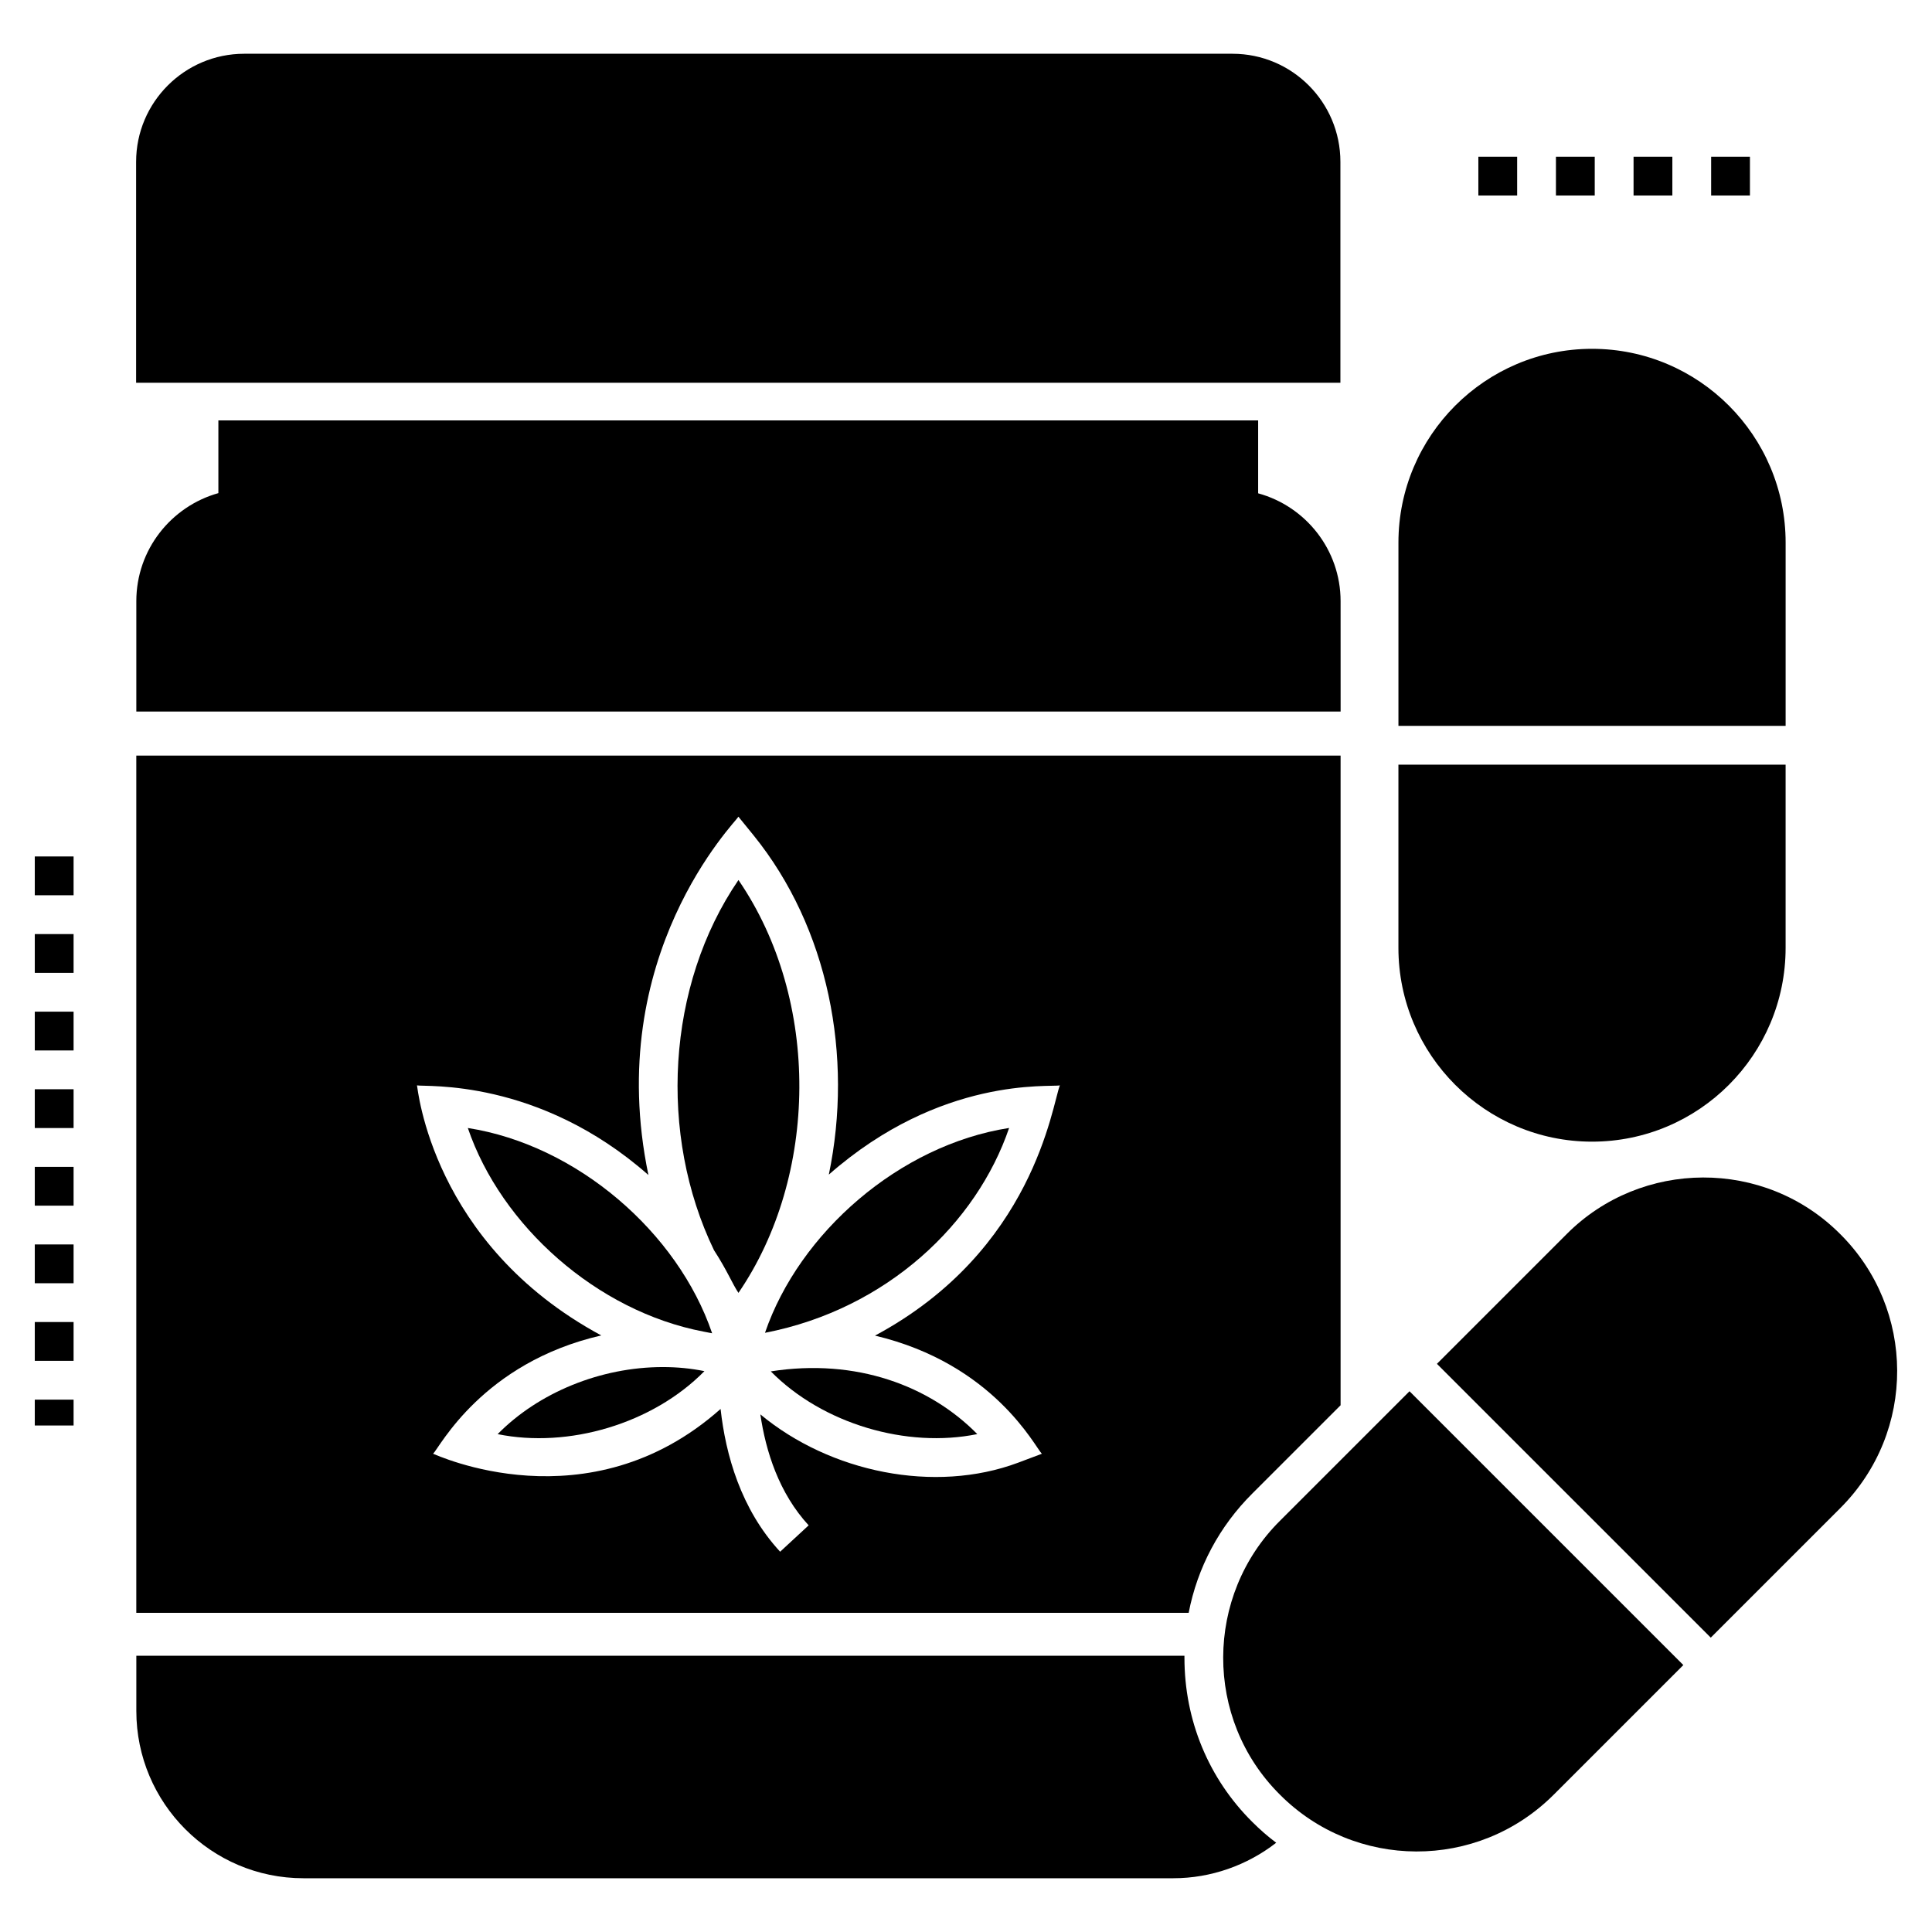
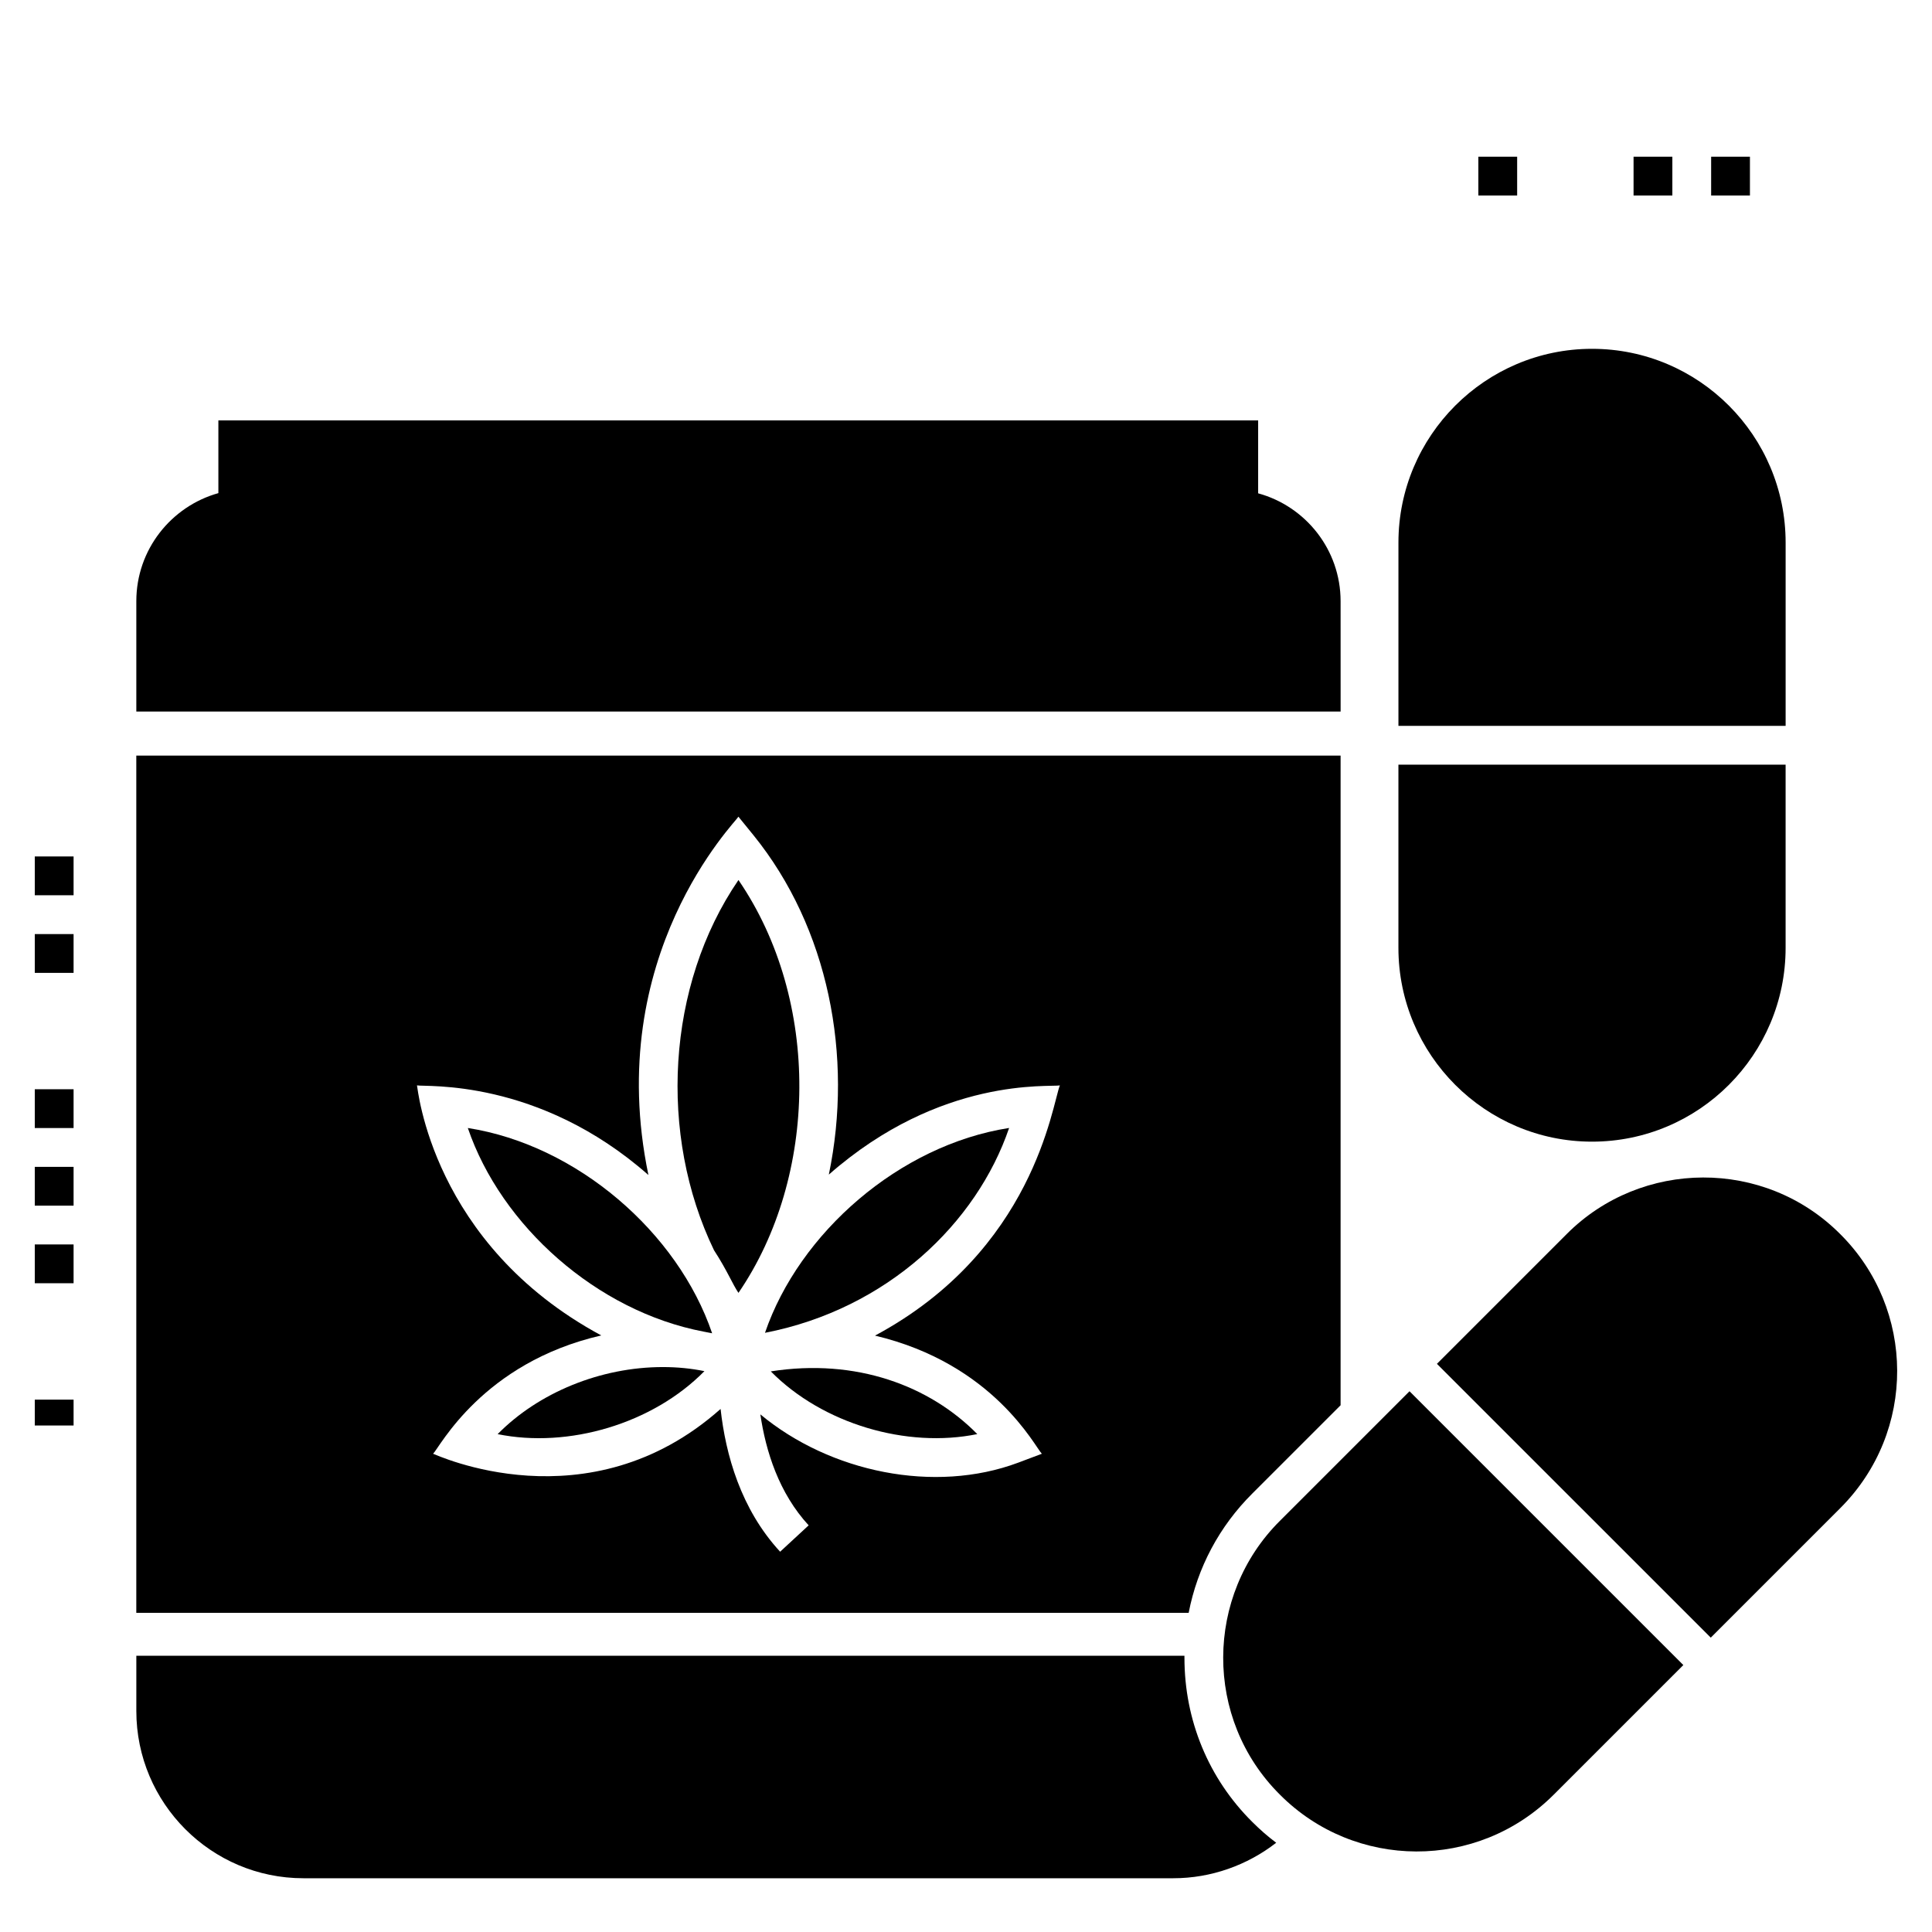
<svg xmlns="http://www.w3.org/2000/svg" fill="#000000" width="800px" height="800px" version="1.1" viewBox="144 144 512 512">
  <g>
-     <path d="m180.07 186.88v58.555h319.15v-58.555c0-15.781-12.801-28.633-28.582-28.633h-261.93c-15.785-0.004-28.637 12.848-28.637 28.633z" />
    <path d="m499.27 303.32c0-13.625-9.254-25.141-21.848-28.586v-19.328h-275.55v19.277c-12.492 3.496-21.746 14.961-21.746 28.637v29.25h319.15z" />
    <path d="m457.89 583.35v-0.566h-277.76v14.652c0 24.418 19.844 44.316 44.262 44.316h230.57c9.973 0 19.586-3.445 27.246-9.406-2.211-1.645-4.32-3.496-6.324-5.5-11.617-11.52-17.992-26.992-17.992-43.496z" />
    <path d="m483.18 547.05c-19.883 19.781-20.172 52.473 0 72.539 19.828 19.934 52.336 20.254 72.59 0l34.332-34.332-72.566-72.562z" />
    <path d="m559.16 471.07-34.359 34.359 72.566 72.562 34.332-34.332c20.266-20.266 19.922-52.77 0-72.59-20.078-20.184-52.773-19.867-72.539 0z" />
    <path d="m617.21 287.8c0-28.328-22.98-51.359-51.305-51.359-28.273 0-51.305 23.031-51.305 51.359v48.555h102.61z" />
    <path d="m565.9 446.55c28.328 0 51.305-23.031 51.305-51.359v-48.555h-102.61v48.555c0.004 28.328 23.035 51.359 51.309 51.359z" />
    <path d="m597.47 185.53h10.281v10.281h-10.281z" />
    <path d="m576.91 185.53h10.281v10.281h-10.281z" />
    <path d="m535.78 185.53h10.281v10.281h-10.281z" />
-     <path d="m556.34 185.53h10.281v10.281h-10.281z" />
    <path d="m153.22 453.23h10.281v10.281h-10.281z" />
-     <path d="m153.22 494.35h10.281v10.281h-10.281z" />
    <path d="m153.22 473.79h10.281v10.281h-10.281z" />
-     <path d="m153.22 412.1h10.281v10.281h-10.281z" />
    <path d="m153.22 370.97h10.281v10.281h-10.281z" />
    <path d="m153.22 391.54h10.281v10.281h-10.281z" />
    <path d="m153.22 432.66h10.281v10.281h-10.281z" />
    <path d="m153.22 514.92h10.281v6.852h-10.281z" />
    <path d="m348.27 507.43c13.781 13.961 36.07 20.434 54.723 16.621-12.57-12.773-32.047-20.176-54.723-16.621z" />
    <path d="m339.7 377.21c-19.105 27.918-21.242 67.531-6.481 98.113 3.496 5.371 4.902 8.996 6.481 11.301 21.129-30.867 21.898-77.441 0-109.41z" />
    <path d="m267.98 442.93c8.816 25.898 34.191 48.59 62.516 53.969 0.57 0.094 1.133 0.219 1.695 0.332 0.176 0.031 0.352 0.074 0.531 0.102-9.102-26.746-35.809-49.883-64.742-54.402z" />
    <path d="m275.88 524.06c18.715 3.816 41.047-2.703 54.801-16.691-3.516-0.719-7.188-1.082-10.988-1.082-16.594-0.004-33.02 6.805-43.812 17.773z" />
    <path d="m499.27 516.41v-172.17h-319.15v227.18h278.89c2.312-11.977 8.121-22.93 16.914-31.668zm-79.172 12.852-6.273 2.363c-22.156 8.277-49.816 2.57-68.324-12.801 1.441 9.82 4.934 20.871 12.801 29.406l-7.559 6.992c-10.438-11.309-14.445-25.758-15.781-37.836-35.113 31.207-75.676 11.98-76.188 11.875 1.746-1.695 13.059-24.109 44.57-31.359-45.035-24.266-48.633-65.754-48.84-66.266 2.16 0.465 32.078-2.004 61.332 23.75-12.133-58.297 23.238-93.668 23.855-94.953l4.012 4.934c19.844 24.523 26.477 58.504 19.945 89.914 29.766-26.168 58.605-23.082 61.227-23.648-2.055 5.191-6.891 43.75-48.992 66.316 31.469 7.461 42.418 29.516 44.215 31.312z" />
    <path d="m346.73 497.21c32.449-6.305 56.133-29.129 64.695-54.289-29.098 4.543-55.625 27.801-64.695 54.289z" />
  </g>
</svg>